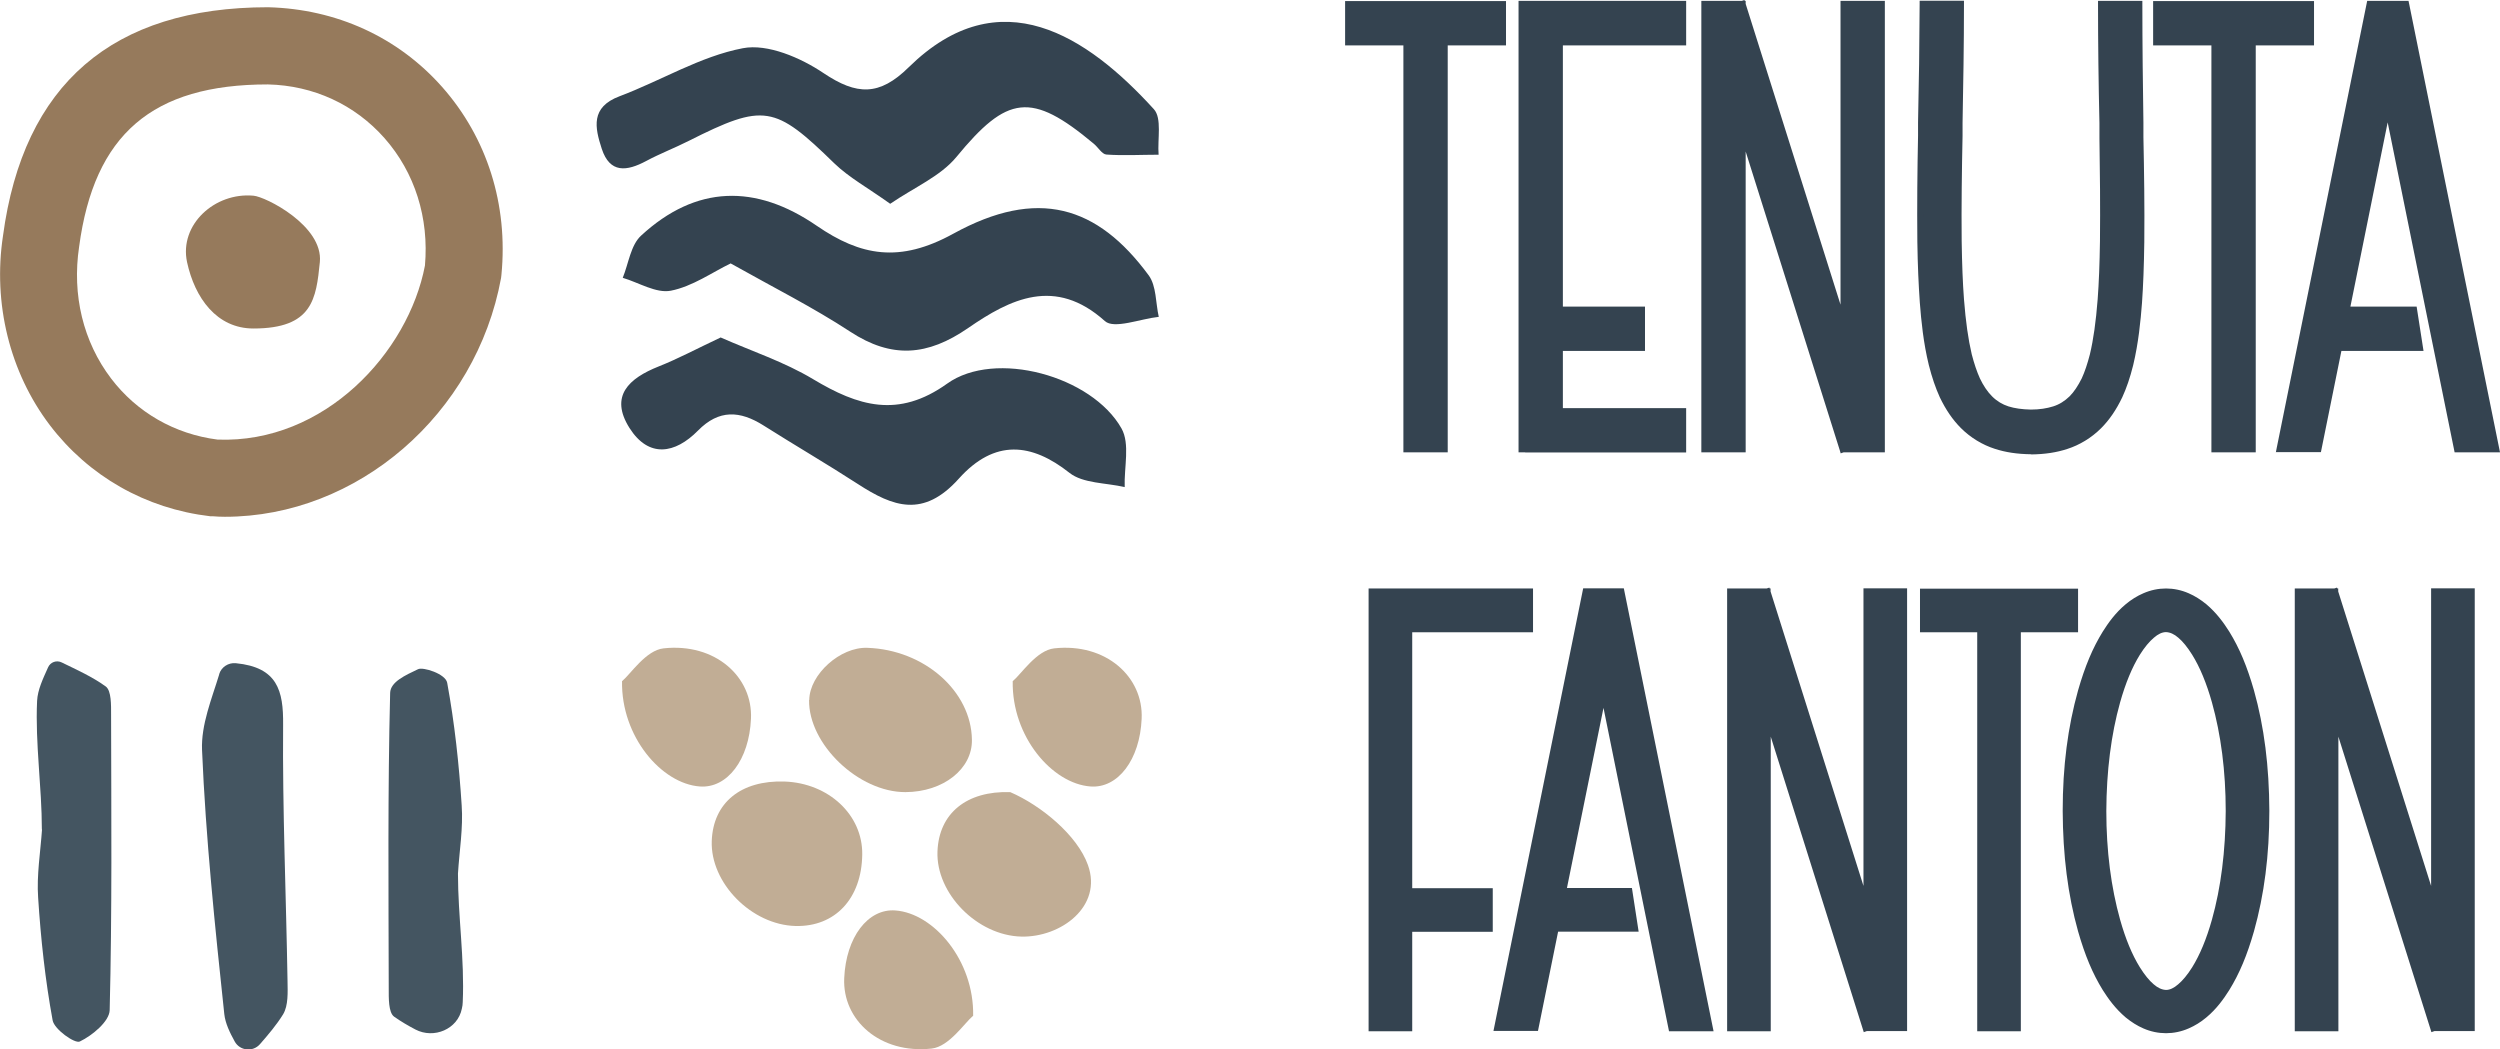
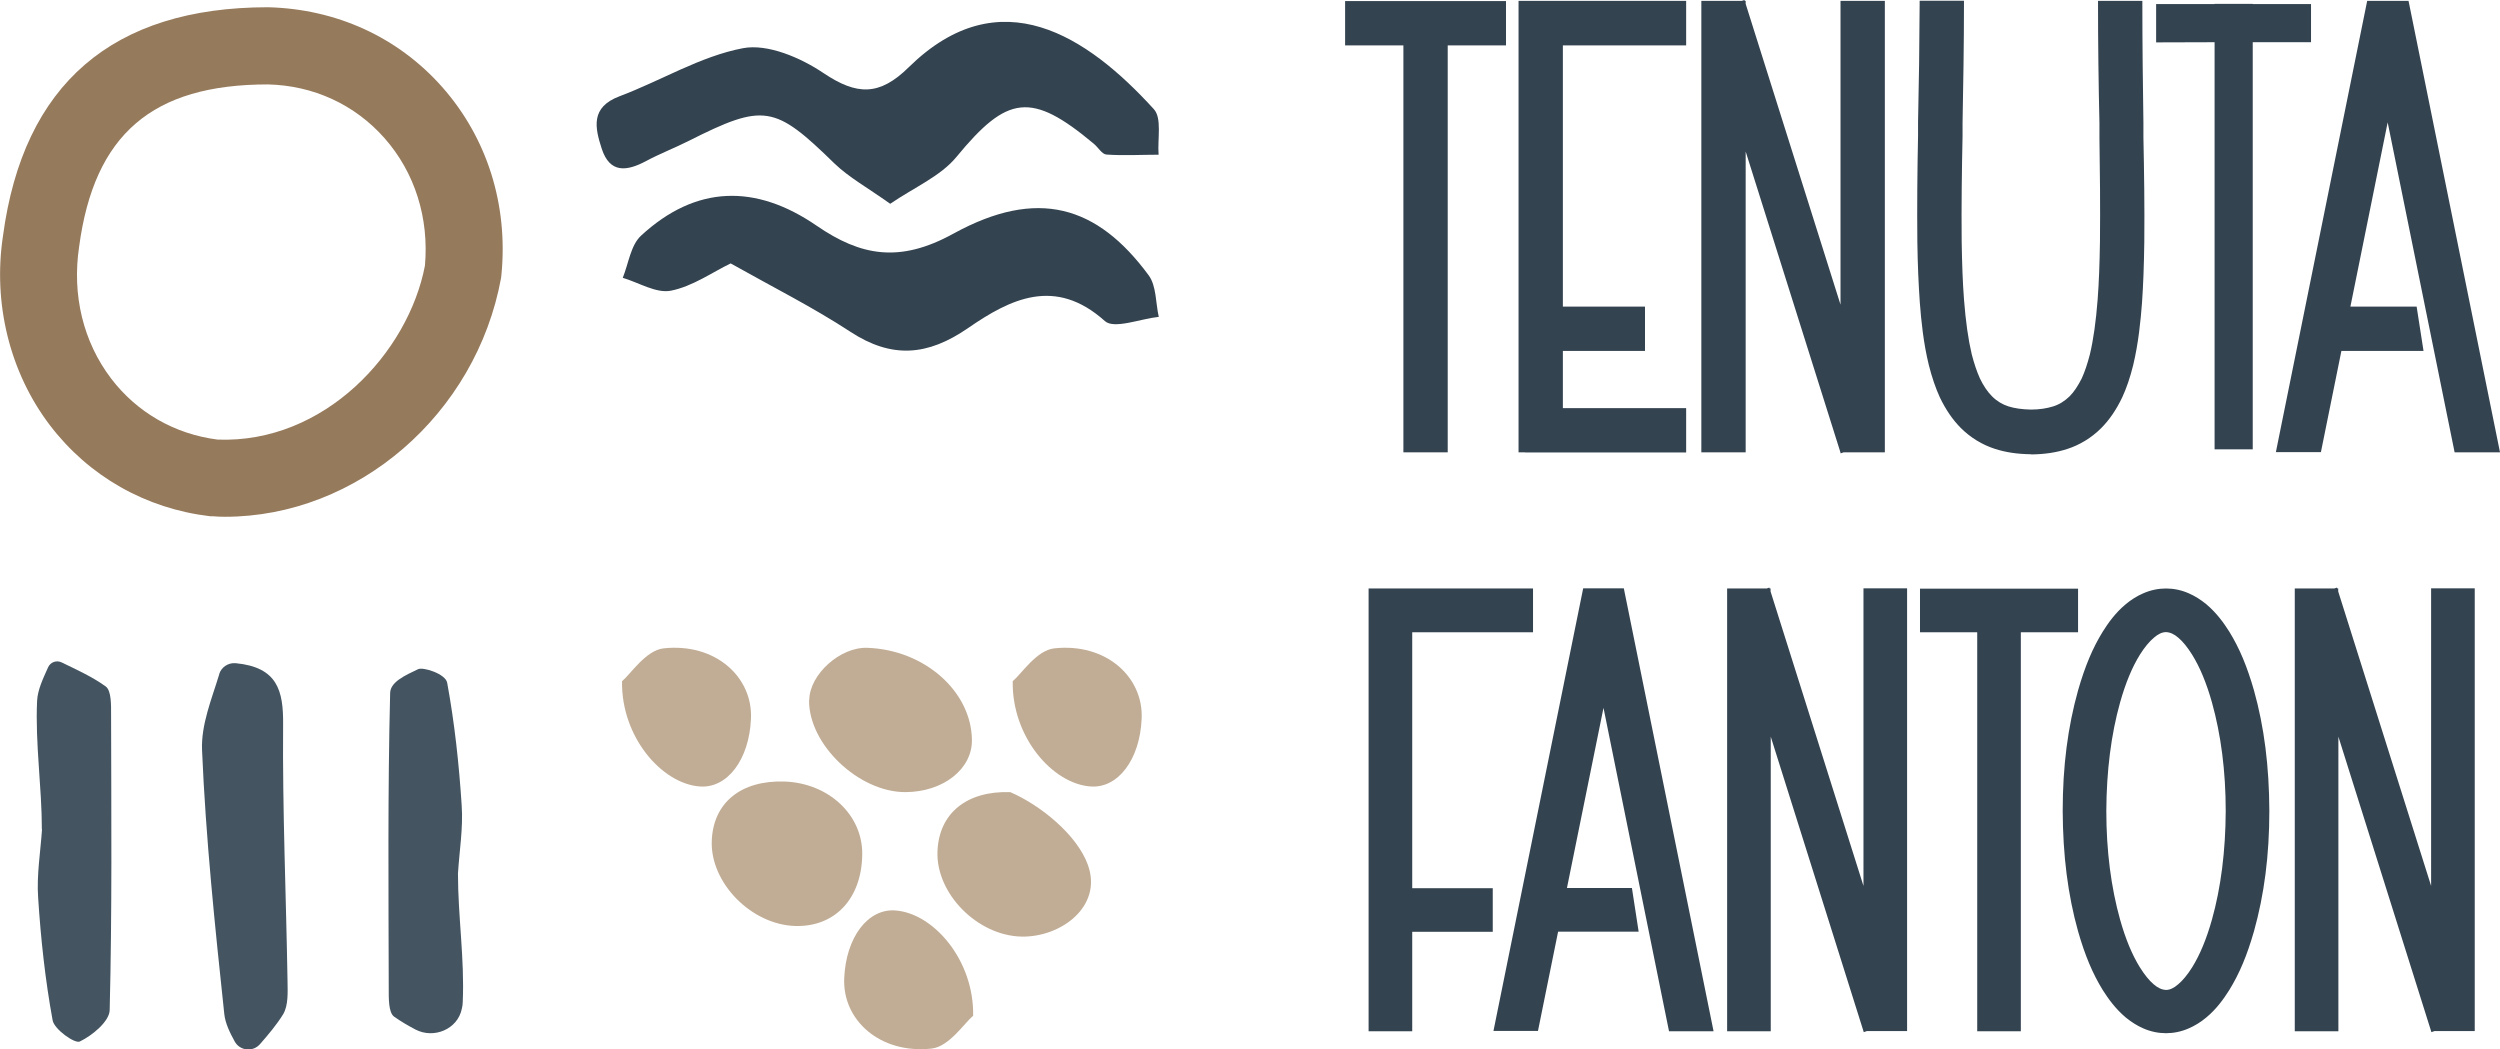
<svg xmlns="http://www.w3.org/2000/svg" id="Livello_2" data-name="Livello 2" viewBox="0 0 141.55 59.4">
  <defs>
    <style>      .cls-1 {        fill: #445561;      }      .cls-1, .cls-2, .cls-3, .cls-4 {        stroke-width: 0px;      }      .cls-2 {        fill: #c1ad95;      }      .cls-3 {        fill: #344350;      }      .cls-4 {        fill: #967a5c;      }    </style>
  </defs>
  <g id="Livello_1-2" data-name="Livello 1">
    <polygon class="cls-3" points="85.09 2.39 81.79 2.39 81.79 25.44 79.63 25.44 79.63 2.39 76.33 2.4 76.33 .23 79.63 .23 79.63 .22 81.79 .22 81.79 .23 85.09 .23 85.09 2.39" />
    <path class="cls-3" d="M81.97,25.61h-2.51V2.57h-3.3s0-2.51,0-2.51h9.11s0,2.51,0,2.51h-3.3v23.05ZM79.8,25.26h1.81V2.22h3.3s0-1.82,0-1.82h-3.3s0,0,0,0h-5.12s0,1.83,0,1.83h3.3s0,23.04,0,23.04Z" />
    <polygon class="cls-3" points="88.31 2.39 88.31 17.53 92.96 17.53 92.96 19.69 88.31 19.69 88.31 23.28 95.29 23.27 95.29 25.43 86.52 25.44 86.52 25.44 86.15 25.44 86.15 .22 88.31 .22 88.31 .23 95.29 .23 95.29 2.39 88.31 2.39" />
    <path class="cls-3" d="M86.35,25.61h0s-.37,0-.37,0V.05h9.49v2.52h-6.98v14.79h4.65v2.51h-4.65v3.24h6.98s0,2.51,0,2.51h-9.11ZM86.32,25.26h8.79s0-1.82,0-1.82h-6.98s0-3.93,0-3.93h4.65v-1.81h-4.65V2.22h6.98s0-1.82,0-1.82h-6.98s0,0,0,0h-1.81v24.87Z" />
    <polygon class="cls-3" points="104.37 .22 106.54 .22 106.54 25.44 104.39 25.44 104.33 25.45 98.66 7.45 98.66 25.44 96.5 25.44 96.5 .22 98.64 .22 98.65 .22 98.65 .22 98.66 .22 98.66 .24 104.37 18.38 104.37 .22" />
    <path class="cls-3" d="M104.22,25.67l-.05-.17-5.33-16.92v17.03h-2.51V.05h2.29l.15-.05.02.05h.05v.17s5.37,17.03,5.37,17.03V.05h2.51v25.56h-2.33s-.17.06-.17.06ZM104.46,25.26h1.91V.4h-1.81v19.12L98.53.4h-1.85v24.87h1.81V6.31l5.97,18.95Z" />
    <path class="cls-3" d="M121.2,6.94c.03,2.24.07,4.49.05,6.76-.02,1.14-.05,2.28-.13,3.43-.09,1.15-.22,2.32-.5,3.51-.15.59-.33,1.19-.61,1.79-.28.59-.65,1.19-1.16,1.7-.51.51-1.16.92-1.84,1.13-.68.22-1.35.29-2,.3-.65-.01-1.33-.08-2-.3-.68-.21-1.33-.62-1.84-1.13-.51-.51-.88-1.1-1.16-1.7-.27-.6-.46-1.2-.61-1.79-.29-1.19-.42-2.35-.51-3.5-.09-1.15-.12-2.29-.14-3.43-.03-2.27.02-4.52.05-6.76.04-2.24.07-4.48.08-6.72h2.16c0,2.26-.04,4.51-.08,6.75-.03,2.24-.07,4.48-.05,6.7.02,1.11.05,2.21.13,3.3.08,1.08.21,2.16.45,3.15.13.49.28.97.47,1.39.2.42.44.79.72,1.07.28.28.61.49,1,.62.39.13.84.18,1.31.19.47,0,.92-.06,1.32-.19.4-.12.72-.33,1-.61.28-.28.52-.65.72-1.07.19-.43.34-.9.47-1.4.24-1,.36-2.07.44-3.15.08-1.09.11-2.19.13-3.3.03-2.22-.02-4.46-.05-6.7-.03-2.24-.06-4.49-.06-6.75h2.16c0,2.23.03,4.47.06,6.72" />
    <path class="cls-3" d="M115,25.72c-.79-.01-1.45-.11-2.06-.31-.69-.22-1.37-.63-1.91-1.17-.47-.47-.86-1.04-1.2-1.75-.24-.53-.44-1.11-.62-1.82-.31-1.27-.43-2.5-.51-3.54-.07-1.01-.12-2.07-.14-3.44-.02-2.02,0-4.05.04-6.01v-.76c.05-2.15.08-4.43.09-6.71V.04s2.51,0,2.51,0v.17c0,2.32-.04,4.61-.08,6.75v.73c-.04,1.96-.07,3.99-.05,5.97.02,1.3.06,2.35.13,3.28.1,1.28.24,2.27.44,3.12.14.54.29.98.46,1.36.2.42.43.76.69,1.02.28.28.59.46.93.57.35.11.77.17,1.27.18.49,0,.91-.07,1.26-.18.35-.11.65-.3.93-.57.25-.25.48-.6.69-1.02.17-.37.32-.82.46-1.36.2-.84.34-1.84.44-3.12.07-.94.11-1.98.13-3.29.02-1.93,0-3.92-.03-5.83v-.86c-.05-2.16-.08-4.48-.08-6.75V.05h2.51v.18c0,2.32.03,4.68.06,6.71v.83c.04,1.94.07,3.95.05,5.94-.02,1.38-.06,2.44-.13,3.44-.08,1.04-.2,2.27-.5,3.53-.18.72-.38,1.3-.62,1.82-.34.71-.73,1.28-1.2,1.75-.54.54-1.22.95-1.91,1.17-.61.2-1.26.3-2.05.31M109.05.39c0,2.23-.04,4.45-.07,6.55v.76c-.04,1.96-.07,3.99-.05,6,.02,1.36.06,2.42.14,3.42.08,1.02.2,2.23.5,3.48.18.69.37,1.25.6,1.76.31.66.68,1.2,1.13,1.65.5.5,1.12.89,1.77,1.09.58.19,1.2.28,1.95.29.75-.01,1.37-.1,1.94-.29.64-.2,1.27-.59,1.77-1.09.44-.44.81-.98,1.13-1.65.23-.5.42-1.06.6-1.76.3-1.24.42-2.45.49-3.48.07-.99.11-2.04.13-3.42.02-1.99,0-3.99-.03-5.93v-.83c-.04-1.98-.07-4.28-.07-6.54h-1.81c0,2.21.03,4.46.06,6.57v.86c.04,1.92.07,3.91.04,5.84-.02,1.31-.06,2.36-.13,3.31-.1,1.32-.24,2.3-.45,3.18-.14.57-.3,1.03-.48,1.43-.22.46-.47.84-.76,1.12-.32.32-.67.53-1.07.66-.38.12-.83.19-1.36.2-.54,0-.99-.07-1.37-.2-.4-.12-.75-.34-1.07-.66-.28-.28-.54-.66-.76-1.12-.18-.4-.34-.87-.48-1.43-.21-.87-.35-1.88-.45-3.18-.07-.95-.11-2-.13-3.31-.02-1.98,0-4.01.04-5.98v-.73c.04-2.09.08-4.31.09-6.57h-1.81Z" />
    <polygon class="cls-3" points="130.85 2.39 127.55 2.39 127.55 25.44 125.39 25.44 125.39 2.39 122.08 2.4 122.08 .23 125.39 .23 125.39 .22 127.55 .22 127.55 .23 130.85 .23 130.85 2.39" />
-     <path class="cls-3" d="M127.72,25.61h-2.51V2.57h-3.3s0-2.51,0-2.51h9.11s0,2.51,0,2.51h-3.3v23.05ZM125.56,25.26h1.81V2.22h3.3s0-1.82,0-1.82h-3.3s0,0,0,0h-5.12s0,1.83,0,1.83h3.3s0,23.04,0,23.04Z" />
    <polygon class="cls-3" points="136.23 .23 141.34 25.44 139.13 25.42 135.2 6.05 132.88 17.53 136.7 17.53 137.03 19.69 132.44 19.69 131.28 25.42 129.07 25.44 134.18 .23 136.23 .23" />
    <path class="cls-3" d="M128.86,25.61l.04-.21L134.03.05h2.34l.03.14,5.15,25.42h-2.57s-.03-.15-.03-.15l-3.76-18.53-2.11,10.43h3.75l.39,2.51h-4.65l-1.16,5.73h-2.56ZM139.27,25.25h1.85S136.09.4,136.09.4h-1.77l-5.03,24.86h1.85s1.16-5.75,1.16-5.75h4.53l-.28-1.81h-3.88l2.54-12.53,4.07,20.08Z" />
    <polygon class="cls-3" points="79.79 35.62 79.79 50.46 84.35 50.46 84.35 52.58 79.79 52.58 79.79 58.22 77.67 58.22 77.67 33.49 79.79 33.49 79.79 33.5 86.63 33.5 86.63 35.62 79.79 35.62" />
    <path class="cls-3" d="M79.96,58.39h-2.47v-25.07h9.31s0,2.48,0,2.48h-6.84v14.49h4.56v2.47h-4.56v5.64ZM77.84,58.04h1.77v-5.63h4.56v-1.77h-4.56v-15.19h6.84s0-1.77,0-1.77h-6.84s0,0,0,0h-1.77v24.38Z" />
    <polygon class="cls-3" points="91.8 33.5 96.81 58.22 94.64 58.2 90.79 39.2 88.51 50.46 92.25 50.46 92.58 52.58 88.08 52.58 86.94 58.2 84.78 58.22 89.78 33.5 91.8 33.5" />
    <path class="cls-3" d="M97.02,58.39h-2.52s-3.71-18.31-3.71-18.31l-2.07,10.2h3.68l.38,2.47h-4.56l-1.14,5.62h-2.52s5.08-25.06,5.08-25.06h2.3l5.08,25.07ZM94.78,58.03h1.81s-4.94-24.36-4.94-24.36h-1.73l-4.93,24.37h1.81s1.14-5.63,1.14-5.63h4.44l-.27-1.77h-3.81l2.49-12.31,3.99,19.71Z" />
    <polygon class="cls-3" points="105.68 33.49 107.8 33.49 107.8 58.22 105.7 58.22 105.64 58.23 100.08 40.58 100.08 58.22 97.96 58.22 97.96 33.49 100.06 33.49 100.07 33.49 100.08 33.49 100.08 33.49 100.08 33.52 105.68 51.3 105.68 33.49" />
    <path class="cls-3" d="M105.53,58.45l-5.27-16.74v16.68h-2.47v-25.07h2.24l.15-.05.02.05h.05v.17s5.26,16.67,5.26,16.67v-16.85h2.47v25.07h-2.28s-.17.06-.17.06ZM105.77,58.04h1.86v-24.38h-1.77v18.77l-5.91-18.77h-1.81v24.38h1.77v-18.6l5.86,18.6Z" />
    <polygon class="cls-3" points="117.48 35.62 114.24 35.62 114.24 58.22 112.12 58.22 112.12 35.62 108.88 35.62 108.88 33.5 112.12 33.5 112.12 33.49 114.24 33.49 114.24 33.5 117.48 33.5 117.48 35.62" />
    <path class="cls-3" d="M114.42,58.39h-2.47v-22.59h-3.24s0-2.47,0-2.47h8.95s0,2.47,0,2.47h-3.24v22.6ZM112.3,58.04h1.77v-22.6h3.24s0-1.77,0-1.77h-3.24s0,0,0,0h-5.01s0,1.78,0,1.78h3.24s0,22.59,0,22.59Z" />
    <path class="cls-3" d="M127.45,39.14c.62,2.23.86,4.51.87,6.77,0,2.27-.24,4.54-.87,6.77-.32,1.11-.72,2.22-1.38,3.28-.33.53-.72,1.05-1.27,1.51-.27.23-.59.44-.95.6-.37.16-.79.26-1.21.26-.43,0-.85-.1-1.21-.26-.37-.16-.68-.37-.96-.6-.55-.46-.93-.98-1.26-1.51-.65-1.06-1.06-2.17-1.38-3.28-.62-2.23-.86-4.51-.87-6.77,0-2.26.24-4.54.87-6.77.32-1.11.73-2.22,1.38-3.28.33-.53.72-1.05,1.26-1.51.27-.23.59-.44.96-.6.36-.16.79-.26,1.21-.26.43,0,.84.1,1.21.26.37.16.68.37.95.6.55.46.93.98,1.27,1.51.65,1.06,1.06,2.17,1.38,3.28M126.2,45.91c0-2.1-.23-4.21-.79-6.19-.28-.98-.64-1.94-1.14-2.75-.25-.39-.53-.76-.82-1-.3-.26-.57-.35-.8-.36-.24,0-.51.1-.81.36-.3.24-.57.6-.82,1-.5.8-.86,1.76-1.14,2.75-.56,1.98-.78,4.09-.79,6.19,0,2.1.23,4.22.79,6.2.28.98.64,1.94,1.14,2.75.25.4.53.76.82,1,.3.26.57.35.81.36.23,0,.51-.1.8-.36.3-.24.57-.6.82-1,.5-.8.86-1.76,1.14-2.75.56-1.98.78-4.09.79-6.2" />
    <path class="cls-3" d="M122.64,58.5c-.43,0-.87-.09-1.28-.27-.35-.15-.68-.36-1-.62-.59-.5-.99-1.06-1.3-1.55-.58-.94-1.01-1.97-1.4-3.33-.58-2.07-.86-4.3-.87-6.82,0-2.52.29-4.75.87-6.82.39-1.36.82-2.39,1.4-3.33.31-.49.71-1.06,1.3-1.55.31-.26.65-.47,1-.62.41-.18.85-.27,1.28-.27.43,0,.87.09,1.28.27.35.15.68.36,1,.62.59.5.99,1.06,1.3,1.55.58.94,1.01,1.97,1.4,3.33h0c.58,2.07.86,4.3.87,6.82,0,2.52-.29,4.75-.87,6.82-.39,1.36-.82,2.39-1.4,3.33-.31.49-.71,1.06-1.3,1.55-.31.26-.65.47-1,.62-.41.18-.85.27-1.28.27M122.64,33.66c-.38,0-.78.09-1.14.24-.32.13-.62.32-.91.57-.56.47-.94,1.01-1.23,1.47-.56.91-.98,1.91-1.36,3.24-.57,2.03-.85,4.23-.86,6.72,0,2.49.29,4.69.86,6.72.38,1.33.8,2.33,1.36,3.24.29.46.67,1,1.23,1.47.29.24.59.44.91.57.37.16.76.24,1.15.24.38,0,.78-.08,1.14-.24.32-.13.62-.32.91-.57.56-.47.94-1.01,1.23-1.47.56-.91.98-1.91,1.36-3.24.57-2.04.85-4.24.86-6.72,0-2.49-.29-4.69-.86-6.72-.38-1.33-.8-2.33-1.36-3.24-.29-.46-.67-1-1.23-1.47-.29-.24-.59-.44-.91-.57-.37-.16-.76-.24-1.15-.24M122.65,56.38c-.32,0-.63-.14-.93-.4-.27-.22-.57-.57-.85-1.04-.46-.74-.84-1.65-1.16-2.79-.52-1.85-.79-3.95-.79-6.24,0-2.29.27-4.39.79-6.24.32-1.14.7-2.05,1.16-2.79.29-.47.58-.82.86-1.04.29-.25.6-.39.91-.4.32.01.63.15.92.4.28.22.57.57.85,1.04.46.74.84,1.65,1.16,2.79.52,1.85.79,3.95.79,6.24h0c0,2.29-.27,4.39-.79,6.24-.32,1.14-.7,2.05-1.16,2.79-.29.47-.58.82-.86,1.04-.29.25-.6.39-.91.4M122.64,35.79c-.22,0-.45.11-.69.32-.25.21-.52.53-.79.96-.44.71-.81,1.6-1.12,2.7-.51,1.82-.77,3.89-.78,6.15,0,2.26.27,4.33.78,6.15.31,1.1.68,1.99,1.12,2.7.27.43.53.75.78.96.24.21.47.31.7.32.22,0,.45-.11.69-.32.25-.21.52-.53.79-.96.44-.71.81-1.6,1.12-2.7.51-1.82.77-3.89.78-6.15,0-2.26-.27-4.33-.78-6.15-.31-1.1-.68-1.99-1.12-2.7-.27-.43-.53-.75-.78-.96-.24-.21-.47-.31-.7-.32" />
    <polygon class="cls-3" points="137.83 33.49 139.95 33.49 139.95 58.22 137.84 58.22 137.79 58.23 132.23 40.58 132.23 58.22 130.11 58.22 130.11 33.49 132.2 33.49 132.22 33.49 132.22 33.49 132.23 33.49 132.23 33.52 137.83 51.3 137.83 33.49" />
    <path class="cls-3" d="M137.67,58.45l-5.27-16.74v16.68h-2.47v-25.07h2.24l.15-.05.02.05h.05v.17s5.26,16.67,5.26,16.67v-16.85h2.47v25.07h-2.28s-.17.06-.17.06ZM137.91,58.04h1.86v-24.38h-1.77v18.77l-5.91-18.77h-1.81v24.38h1.77v-18.6l5.86,18.6Z" />
    <path class="cls-3" d="M50.39,11.53c-1.26-.9-2.32-1.48-3.15-2.28-3.38-3.3-3.98-3.42-8.25-1.27-.79.4-1.63.72-2.41,1.14-1.09.58-2.05.71-2.51-.7-.39-1.2-.64-2.35,1.01-2.97,2.34-.88,4.57-2.26,6.98-2.72,1.4-.27,3.28.54,4.57,1.41,1.88,1.26,3.16,1.31,4.83-.34,5.16-5.06,10.11-1.75,13.87,2.38.47.51.2,1.7.27,2.58-.99,0-1.98.06-2.96-.01-.25-.02-.47-.42-.72-.62-3.54-2.96-4.89-2.74-7.77.76-.9,1.09-2.37,1.71-3.75,2.65" />
    <path class="cls-3" d="M41.38,14.91c-1.06.51-2.17,1.31-3.4,1.55-.83.16-1.81-.46-2.72-.73.33-.81.45-1.85,1.04-2.39,3.11-2.87,6.49-2.93,9.94-.56,2.49,1.71,4.69,2.13,7.74.45,4.77-2.62,8.15-1.59,11.06,2.36.44.6.39,1.56.57,2.35-1.04.11-2.53.71-3.05.24-2.82-2.53-5.36-1.25-7.74.39-2.3,1.59-4.33,1.75-6.68.21-2.09-1.37-4.34-2.5-6.76-3.86" />
-     <path class="cls-3" d="M40.81,19.11c1.74.77,3.6,1.38,5.23,2.36,2.54,1.52,4.81,2.24,7.59.25,2.71-1.94,8.19-.44,9.87,2.54.49.87.14,2.2.18,3.32-1.06-.25-2.36-.2-3.13-.81-2.14-1.69-4.23-1.93-6.26.33-2.01,2.24-3.72,1.6-5.71.31-1.76-1.14-3.58-2.2-5.35-3.32-1.33-.84-2.52-.92-3.71.29-1.3,1.32-2.79,1.57-3.88-.15-1.14-1.81-.03-2.81,1.65-3.48,1.11-.44,2.17-1.01,3.53-1.65" />
    <path class="cls-1" d="M12.41,38.17c.12-.4.52-.66.94-.62,2.36.23,2.7,1.55,2.68,3.48-.04,4.83.17,9.67.25,14.51.01.64.05,1.39-.25,1.89-.37.6-.84,1.15-1.31,1.69-.4.46-1.14.38-1.43-.15-.28-.51-.53-1.02-.59-1.55-.53-4.98-1.05-9.96-1.26-14.95-.06-1.44.55-2.9.97-4.28" />
    <path class="cls-1" d="M2.37,46.97c0-2.42-.38-4.86-.27-7.28.03-.64.34-1.27.62-1.9.13-.3.48-.43.78-.28.86.42,1.73.81,2.49,1.36.32.24.3,1.06.3,1.61.01,5.57.06,11.15-.08,16.72-.02.63-.98,1.43-1.69,1.77-.28.14-1.45-.69-1.54-1.2-.42-2.29-.67-4.61-.82-6.94-.09-1.28.13-2.58.22-3.87,0,0,.1,0,0,0" />
    <path class="cls-1" d="M25.93,49.46c0,2.43.38,4.86.27,7.28,0,.12-.02.25-.05.37-.23,1.16-1.58,1.73-2.63,1.18-.42-.22-.83-.46-1.21-.73-.32-.24-.3-1.05-.3-1.61-.01-5.57-.06-11.15.08-16.72.02-.63.87-1,1.58-1.34.28-.14,1.56.26,1.65.77.42,2.29.67,4.61.82,6.94.09,1.28-.13,2.57-.21,3.86,0,0-.1,0,0,0" />
    <path class="cls-2" d="M45.82,39.63c.02-1.45,1.76-3.01,3.29-2.95,3.22.11,5.88,2.45,5.92,5.2.03,1.66-1.62,2.96-3.76,2.97-2.65.01-5.5-2.71-5.46-5.22" />
    <path class="cls-2" d="M44.42,44.25c2.5.09,4.43,1.89,4.4,4.13-.03,2.49-1.53,4.1-3.77,4.05-2.5-.06-4.84-2.44-4.75-4.82.08-2.16,1.65-3.44,4.12-3.36" />
    <path class="cls-2" d="M57.2,44.85c1.74.75,3.8,2.44,4.4,4.13.84,2.34-1.53,4.1-3.77,4.05-2.5-.06-4.84-2.44-4.75-4.82.08-2.16,1.65-3.44,4.12-3.36" />
    <path class="cls-2" d="M35.23,38.56c.48-.4,1.34-1.74,2.34-1.85,2.92-.32,5.06,1.61,4.95,3.99-.1,2.31-1.34,3.95-2.9,3.83-2.16-.16-4.46-2.82-4.4-5.97" />
    <path class="cls-2" d="M55.09,57.52c-.48.4-1.35,1.74-2.34,1.85-2.92.32-5.06-1.61-4.95-3.99.1-2.31,1.34-3.95,2.9-3.83,2.16.16,4.46,2.82,4.4,5.97" />
    <path class="cls-2" d="M57.35,38.56c.48-.4,1.34-1.74,2.34-1.85,2.92-.32,5.06,1.61,4.95,3.99-.1,2.31-1.34,3.95-2.9,3.83-2.16-.16-4.46-2.82-4.4-5.97" />
    <path class="cls-4" d="M25.03,4.92C22.54,2.11,19.06.51,15.18.41,6.37.41,1.32,4.77.17,13.35c-.58,3.83.38,7.73,2.65,10.72,2.2,2.89,5.42,4.73,9.08,5.16h.14c.23.02.46.03.69.03,7.51,0,14.23-5.81,15.64-13.52l.02-.17c.39-3.98-.81-7.77-3.36-10.65M24.06,15.04c-.94,4.92-5.69,10.08-11.74,9.85-2.43-.31-4.57-1.54-6.03-3.46-1.58-2.08-2.22-4.73-1.81-7.46.85-6.36,4.14-9.19,10.69-9.19,2.58.06,4.92,1.14,6.6,3.04,1.72,1.95,2.53,4.52,2.29,7.23" />
-     <path class="cls-4" d="M18.11,14.84c.2-2.06-3.08-3.71-3.76-3.76-2.19-.2-4.21,1.64-3.76,3.76.44,2.03,1.68,3.76,3.76,3.76,3.36,0,3.55-1.69,3.76-3.76" />
  </g>
</svg>